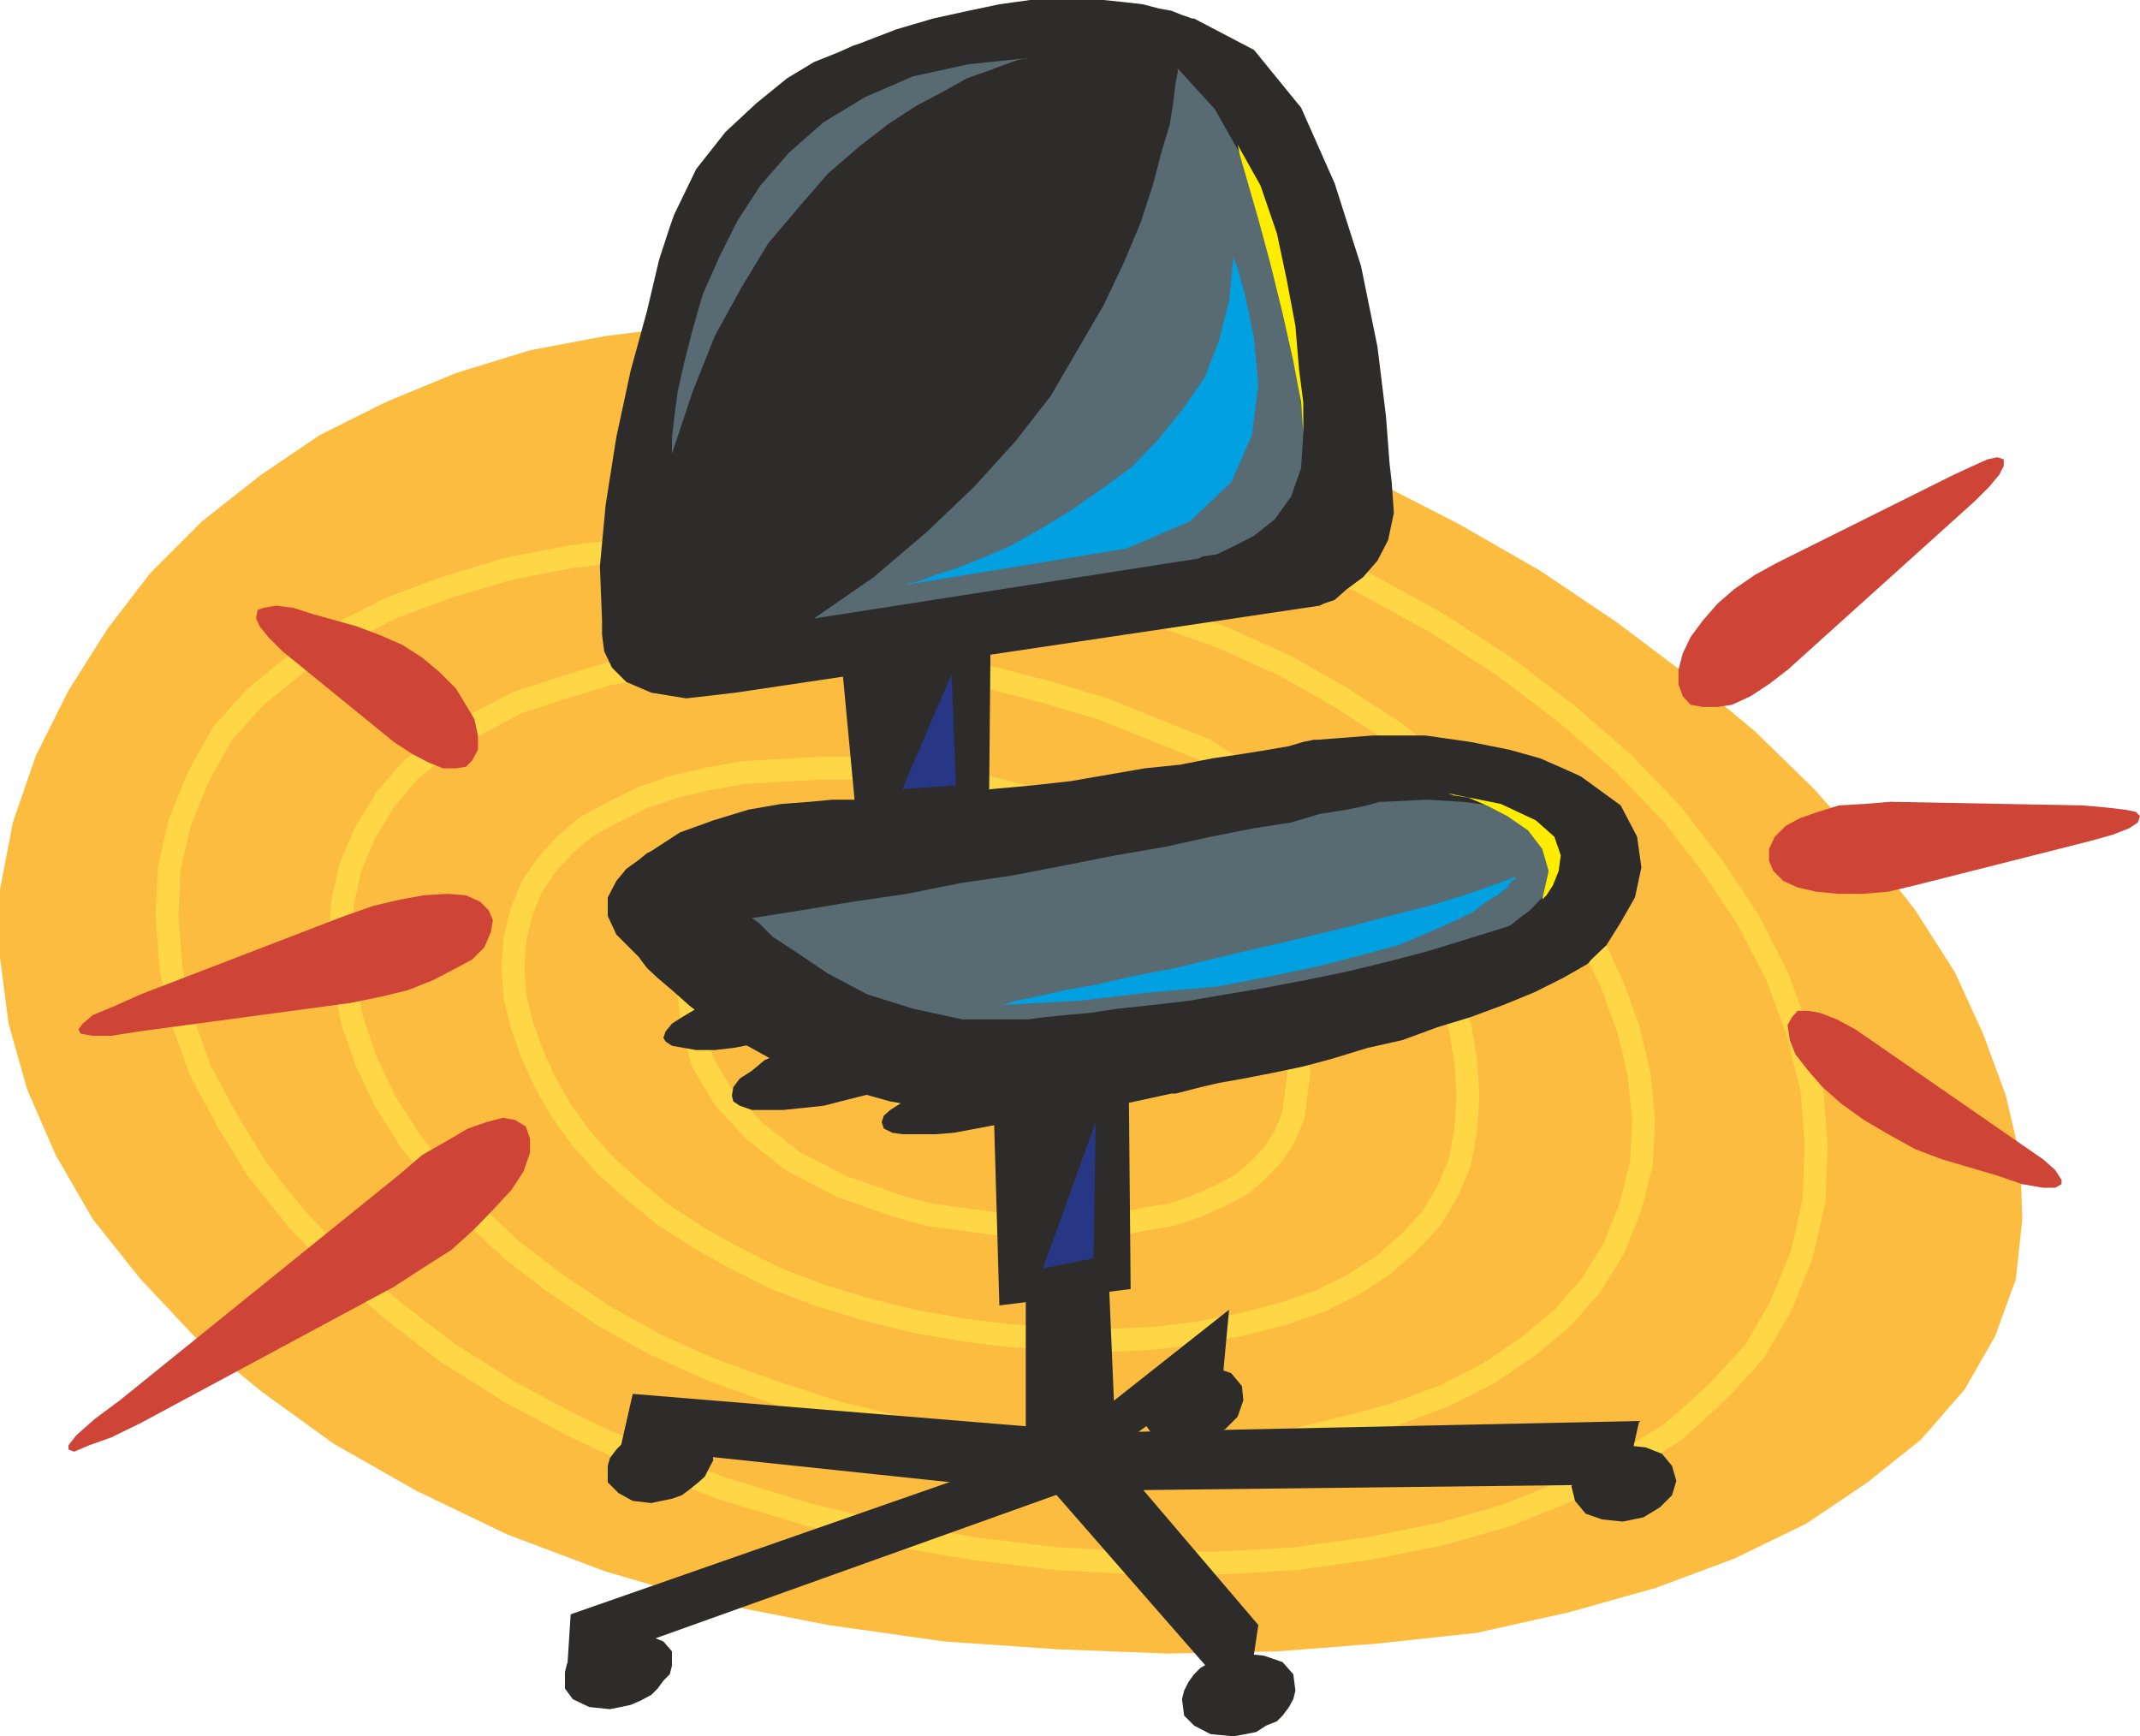
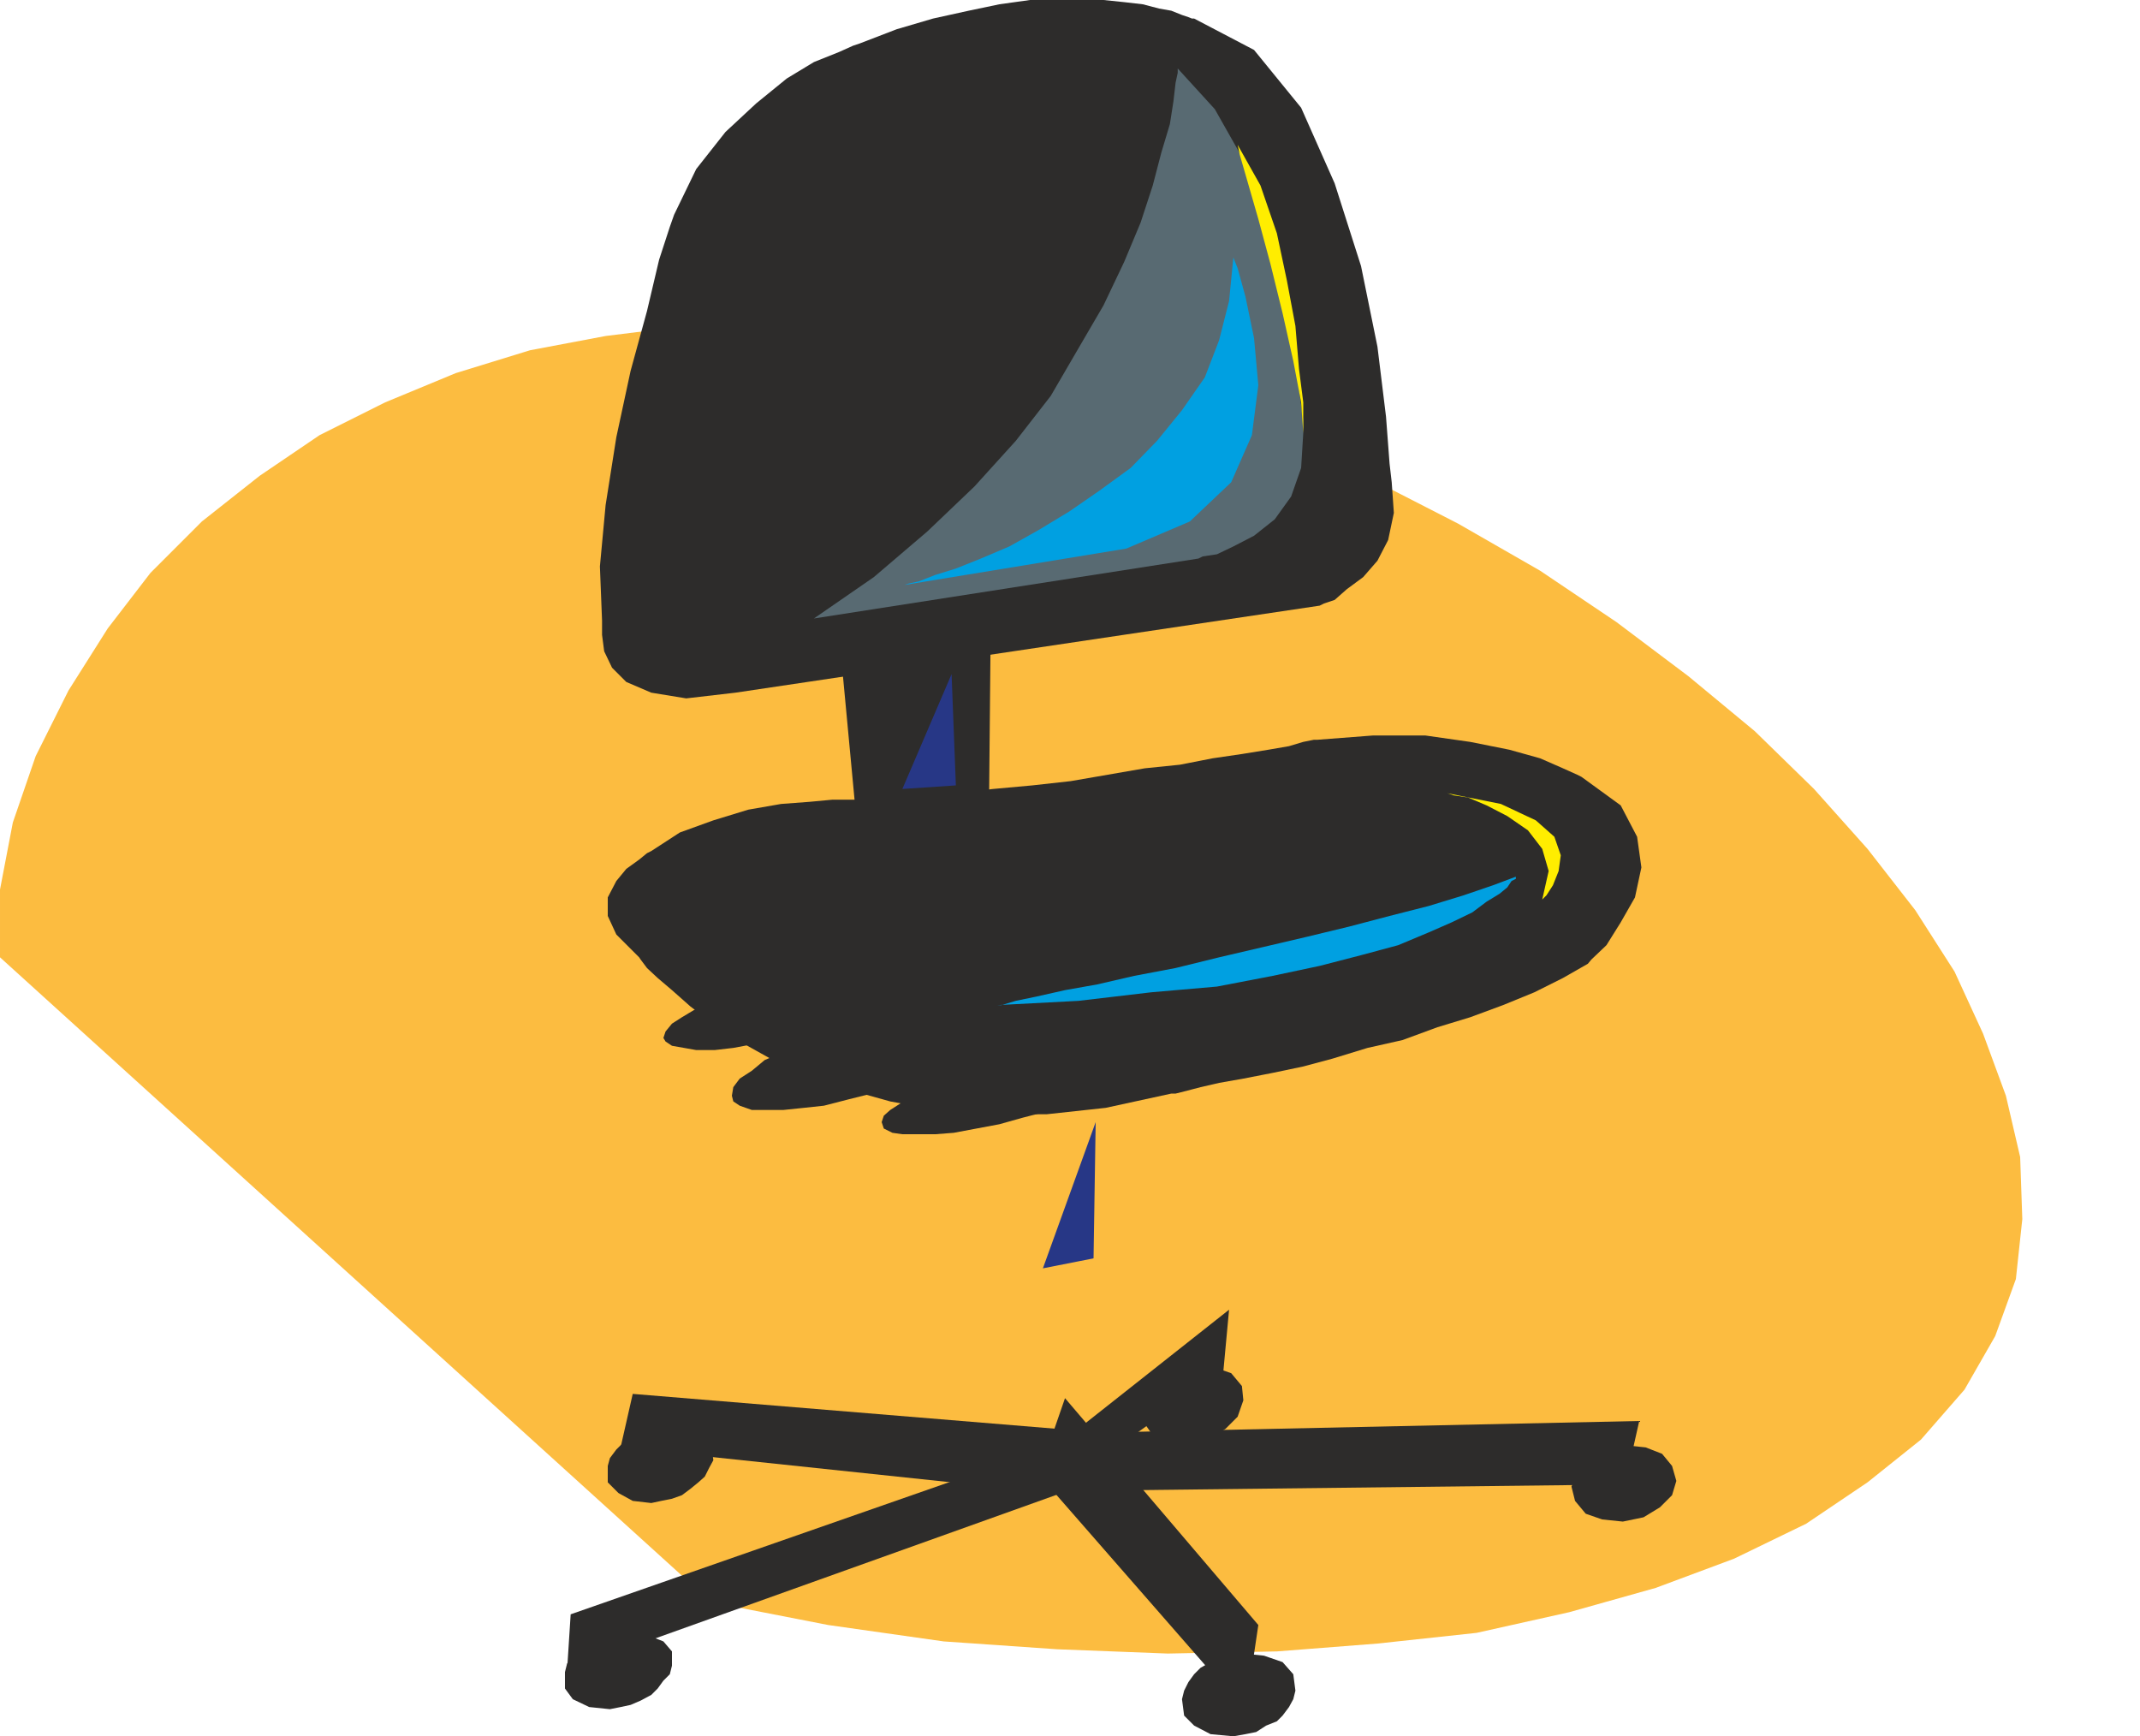
<svg xmlns="http://www.w3.org/2000/svg" width="288" height="233.664" viewBox="0 0 216 175.248">
-   <path d="m261.422 495.033 11.808 2.304 11.664 1.656 11.448.792 11.16.432 11.016-.216 10.152-.792 10.008-1.08 9.36-2.088 8.712-2.448 7.92-2.952 7.272-3.528 6.192-4.176 5.4-4.32 4.392-5.04 3.096-5.4 2.088-5.76.648-6.048-.216-6.264-1.44-6.192-2.304-6.264-2.88-6.264-3.96-6.192-4.824-6.192-5.4-6.048-5.976-5.832-6.696-5.544-7.272-5.472-7.704-5.184-8.28-4.752-8.568-4.392-8.712-3.96-9.36-3.528-8.712-3.096-8.64-2.304-8.568-1.656-8.712-1.008-8.352-.432-8.28.432-8.136 1.008-7.632 1.44-7.488 2.304-7.128 2.952-6.624 3.312-6.048 4.104-5.832 4.608-5.184 5.184-4.32 5.616-3.96 6.264-3.312 6.624-2.304 6.696-1.296 6.768v6.84l.864 6.696 1.872 6.624 2.88 6.624 3.744 6.48 4.824 6.048 5.616 5.976 6.624 5.4 7.272 5.256 8.352 4.752 9.144 4.392 9.936 3.744z" style="fill:#fcbc40" transform="translate(-189.638 -333.32)" />
-   <path d="m286.334 434.337-1.008-.216-1.296-.432-1.44-.432-1.44-.216h-1.44l-1.296.216-.792.432-.648.864-.216 1.224-.216 1.224.216 1.44.432 1.512.864 1.44 1.008 1.44 1.872 1.08 2.304.792 2.88.648 2.952.432 3.096.144h2.88l2.664-.36 2.304-.864 1.872-1.44 1.008-1.872.432-2.304-.216-2.304-.648-2.448-1.224-2.736-1.872-2.304-2.592-2.016-3.384-1.872-3.96-1.512-4.536-1.008-4.752-.648h-4.608l-4.392.216-4.104 1.08-3.384 1.44-2.448 2.088-1.44 2.88-.648 3.312.432 3.528 1.008 3.744 2.088 3.528 3.096 3.384 3.96 3.096 4.824 2.52 5.76 2.016 3.168.864 3.312.432 3.096.432 3.312.36h6.192l2.88-.216 2.952-.576 2.664-.432 2.52-.864 2.304-1.008 2.304-1.224 1.656-1.44 1.44-1.512 1.224-1.872.864-2.088.576-4.32-.576-4.824-1.656-4.536-2.952-4.824-4.104-4.104-5.256-3.888-6.192-3.312-7.416-2.52-3.96-1.008-4.176-.648-4.176-.648-3.888-.432h-4.176l-3.744.216-3.744.216-3.744.648-3.312.792-3.168 1.08-2.88 1.44-2.736 1.44-2.232 1.872-1.872 2.088-1.512 2.232-1.008 2.52-.648 2.664-.216 2.952.216 2.88.648 2.736 1.008 2.88 1.296 2.88 1.656 2.952 2.088 2.88 2.448 2.736 2.736 2.448 3.096 2.52 3.528 2.304 3.744 2.088 4.176 2.088 4.392 1.656 4.752 1.44 4.968 1.224 5.04.864 4.752.576 4.968.216 4.752.216 4.536-.216 4.608-.576 4.32-.864 3.96-1.008 3.744-1.296 3.384-1.656 2.88-1.872 2.664-2.304 2.304-2.448 1.656-2.736 1.296-3.096.576-3.312.216-3.312-.216-3.384-.576-3.528-1.296-3.312-1.656-3.528-2.088-3.312-2.448-3.312-2.952-3.312-3.312-2.88-3.528-2.88-4.176-2.736-4.32-2.736-5.04-2.016-5.184-2.088-5.544-1.656-5.832-1.512-5.832-1.008-5.76-.648-5.616-.36h-5.616l-5.616.144-5.184.648-5.04.864-4.752 1.44-4.392 1.44-3.96 2.088-3.744 2.304-3.096 2.448-2.52 2.952-2.016 3.312-1.512 3.528-.792 3.672-.216 3.96.432 3.96.792 3.96 1.44 4.104 1.872 3.96 2.52 3.96 2.952 3.744 3.528 3.744 3.744 3.528 4.32 3.312 5.04 3.384 5.184 2.88 5.616 2.52 6.192 2.232 6.48 2.088 6.624 1.656 6.84 1.08 6.696.792 6.552.432h6.48l6.192-.432 6.048-.576 5.4-1.296 5.4-1.44 5.04-1.872 4.536-2.304 3.96-2.664 3.528-2.952 2.88-3.312 2.304-3.744 1.656-4.176 1.08-4.32.216-4.392-.432-4.536-1.08-4.608-1.656-4.536-2.088-4.392-2.88-4.608-3.312-4.248-3.96-4.176-4.608-3.96-4.968-3.96-5.4-3.528-5.832-3.312-6.408-2.88-7.056-2.52-7.344-2.304-7.344-1.872-7.704-1.224-7.488-1.008-7.488-.432h-7.272l-7.056.432-6.696.792-6.408 1.224-6.264 1.872-5.616 2.088-4.968 2.52-4.608 3.096-4.104 3.312-3.384 3.744-2.448 4.392-1.872 4.608-1.08 4.68-.216 4.968.432 5.184 1.08 5.04 1.872 5.184 2.664 4.968 3.096 5.04 3.96 4.968 4.392 4.536 5.184 4.608 5.616 4.32 6.264 3.96 6.624 3.528 7.272 3.384 7.704 2.88 8.28 2.52 8.568 2.088 8.496 1.44 8.352 1.008 8.208.432h8.136l7.704-.432 7.272-1.008 7.272-1.44 6.624-1.872 6.264-2.52 5.616-2.736 5.184-3.312 4.392-3.96 3.744-4.104 2.664-4.608 2.088-5.184 1.224-5.4.216-5.616-.432-5.616-1.44-5.832-2.088-5.616-2.88-5.616-3.528-5.328-4.176-5.4-4.968-5.184-5.832-5.04-6.264-4.752-6.84-4.392-7.488-4.104-7.704-3.528-8.496-3.384-9.144-2.664" style="fill:none;stroke:#ffd746;stroke-width:2.304;stroke-miterlimit:10.433" transform="translate(-189.638 -333.32)" />
+   <path d="m261.422 495.033 11.808 2.304 11.664 1.656 11.448.792 11.16.432 11.016-.216 10.152-.792 10.008-1.08 9.36-2.088 8.712-2.448 7.92-2.952 7.272-3.528 6.192-4.176 5.4-4.32 4.392-5.04 3.096-5.4 2.088-5.76.648-6.048-.216-6.264-1.44-6.192-2.304-6.264-2.88-6.264-3.96-6.192-4.824-6.192-5.4-6.048-5.976-5.832-6.696-5.544-7.272-5.472-7.704-5.184-8.28-4.752-8.568-4.392-8.712-3.96-9.36-3.528-8.712-3.096-8.64-2.304-8.568-1.656-8.712-1.008-8.352-.432-8.28.432-8.136 1.008-7.632 1.44-7.488 2.304-7.128 2.952-6.624 3.312-6.048 4.104-5.832 4.608-5.184 5.184-4.32 5.616-3.96 6.264-3.312 6.624-2.304 6.696-1.296 6.768v6.84z" style="fill:#fcbc40" transform="translate(-189.638 -333.32)" />
  <path d="m276.398 337.713-.648.216-1.44.648-2.52 1.008-2.736 1.656-3.096 2.52-3.096 2.88-2.952 3.744-2.232 4.608-.432 1.224-1.08 3.312-1.224 5.184-1.656 6.048-1.44 6.696-1.08 6.84-.576 6.192.216 5.472v1.44l.216 1.656.792 1.656 1.44 1.44 2.52 1.08 3.528.576 4.968-.576 58.968-8.784.432-.216 1.08-.36 1.224-1.08 1.656-1.224 1.44-1.656 1.08-2.088.576-2.736-.216-3.096-.216-1.872-.36-4.752-.864-7.056-1.656-8.136-2.664-8.352-3.384-7.632-4.752-5.832-6.048-3.168h-.216l-.36-.144-.648-.216-1.08-.432-1.224-.216-1.656-.432-1.872-.216-2.088-.216h-7.416l-3.096.432-3.096.648-3.6.792-3.672 1.08z" style="fill:#2d2c2b" transform="translate(-189.638 -333.32)" />
  <path d="m274.31 397.185 15.336-1.872-.216 22.896-13.032 1.224z" style="fill:#2d2c2b" transform="translate(-189.638 -333.32)" />
  <path d="m271.79 395.745 38.808-6.048.432-.216 1.44-.216 1.656-.792 2.088-1.08 2.088-1.656 1.656-2.304 1.008-2.88.216-3.528v-1.296l-.432-3.096-.576-4.752-1.08-5.832-1.656-6.264-2.088-5.976-3.096-5.472-3.744-4.104v.432l-.216 1.008-.216 1.872-.36 2.304-.864 2.88-.864 3.312-1.224 3.744-1.656 3.96-2.088 4.392-2.52 4.32-2.808 4.824-3.528 4.536-4.176 4.608-4.752 4.536-5.4 4.608z" style="fill:#586a72" transform="translate(-189.638 -333.32)" />
  <path d="M322.622 407.985h-.36l-1.08.216-1.44.432-2.088.36-2.664.432-2.952.432-3.312.648-3.528.36-3.744.648-3.744.648-3.888.432-3.96.36-3.744.432-3.744.432-3.312.216h-5.4l-2.304.216-2.88.216-3.312.576-3.528 1.08-3.384 1.224-2.88 1.872-.432.216-.792.648-1.296.936-1.008 1.224-.864 1.656v1.872l.864 1.872 2.304 2.304.144.216.648.864 1.08 1.008 1.44 1.224 1.872 1.656 2.304 1.728 2.664 1.8 3.096 1.728 3.528 1.656 4.176 1.44 4.392 1.224 4.752.864 5.184.432h5.832l5.976-.648 6.624-1.44h.432l.864-.216 1.656-.432 1.872-.432 2.448-.432 2.952-.576 3.096-.648 2.952-.792 3.528-1.08 3.528-.792 3.528-1.296 3.312-1.008 3.312-1.224 3.168-1.296 2.88-1.44 2.52-1.44.36-.432 1.512-1.44 1.44-2.304 1.44-2.52.648-3.024-.432-3.096-1.656-3.168-3.96-2.88-.432-.216-1.44-.648-2.304-1.008-3.096-.864-3.96-.792-4.536-.648h-5.256z" style="fill:#2d2c2b" transform="translate(-189.638 -333.32)" />
  <path d="m268.262 438.297 2.304-.648 2.088-.648 1.872-.576 1.656-.864 1.44-.648 1.008-.792.648-.648.216-.576-.216-.432-.864-.432-1.008-.216-1.44-.216h-1.656l-2.088.216-2.088.432-2.304.432-2.304.576-2.016.432-1.872.864-1.728.576-1.44.864-1.008.648-.648.792-.216.648.216.36.648.432 1.224.216 1.224.216h1.872l1.872-.216 2.304-.432zm22.248 8.496 2.304-.648 2.232-.576 1.872-.648 1.584-.864 1.296-.576 1.008-.864.648-.576v-.648l-.216-.432-.864-.432-1.008-.216h-3.024l-2.088.216-2.088.216-2.304.432-2.304.648-2.016.576-2.088.648-1.656.864-1.296.792-1.008.648-.648.576-.216.648.216.648.864.432 1.008.144h3.312l1.872-.144 2.304-.432z" style="fill:#2d2c2b" transform="translate(-189.638 -333.32)" />
-   <path d="m289.862 442.617 13.68-3.096.216 23.904-13.248 1.656z" style="fill:#2d2c2b" transform="translate(-189.638 -333.32)" />
-   <path d="m293.174 462.417 8.28-2.304.792 18.72-9.072 1.44z" style="fill:#2d2c2b" transform="translate(-189.638 -333.32)" />
-   <path d="M257.462 379.113v-1.656l.216-1.872.36-2.736.648-2.88.864-3.384 1.008-3.528 1.656-3.744 1.872-3.744 2.304-3.528 2.88-3.312 3.528-3.096 4.176-2.52 4.824-2.088 5.616-1.224 6.192-.648h-.216l-1.008.216-1.224.432-1.728.648-2.232.792-2.304 1.296-2.736 1.44-2.88 1.872-2.88 2.232-3.168 2.736-2.88 3.312-3.168 3.744-2.664 4.392-2.736 4.968-2.232 5.616zm8.064 46.872.648.432 1.44 1.44 2.52 1.656 3.096 2.088 3.96 2.088 4.608 1.44 4.968 1.08h6.624l1.656-.216 2.088-.216 2.448-.216 2.88-.432 3.384-.36 3.744-.432 3.744-.648 3.888-.648 4.176-.792 4.176-.864 4.176-1.008 4.104-1.08 3.96-1.224 3.96-1.224.432-.216.792-.648 1.08-.792 1.224-1.296 1.08-1.44.36-1.584v-1.656l-1.008-1.872-.216-.216-.648-.432-1.008-.576-1.656-.864-2.088-.648-2.88-.36-3.6-.216-4.32.216h-.432l-1.224.36-2.088.432-2.736.432-2.88.864-3.744.576-4.392.864-4.536 1.008-5.04.864-5.112 1.008-5.184 1.008-5.4.792-5.4 1.08-5.4.792-5.184.864z" style="fill:#586a72" transform="translate(-189.638 -333.32)" />
  <path d="m286.118 412.593-5.4.36 4.968-11.592z" style="fill:#273786" transform="translate(-189.638 -333.32)" />
  <path d="m255.374 485.025 1.008-.216 1.08-.216 1.008-.36.864-.648.792-.648.648-.576.432-.864.432-.792-.216-1.656-.864-1.296-1.44-.576-1.872-.216-1.08.216-1.008.144-1.008.432-.864.648-.864.648-.576.576-.648.864-.216.792v1.656l1.08 1.08 1.44.792z" style="fill:#2d2c2b" transform="translate(-189.638 -333.32)" />
  <path d="m298.934 477.753-45.432-3.744-1.224 5.4 43.632 4.608z" style="fill:#2d2c2b" transform="translate(-189.638 -333.32)" />
  <path d="m297.926 477.969 15.768-12.456-.576 6.192-17.208 12.312z" style="fill:#2d2c2b" transform="translate(-189.638 -333.32)" />
  <path d="m309.374 479.049 2.088-.432 1.872-1.08 1.224-1.224.576-1.656-.144-1.44-1.08-1.296-1.656-.576-1.872-.216-2.088.432-1.656.792-1.224 1.44-.648 1.512.216 1.44.864 1.224 1.656.864z" style="fill:#2d2c2b" transform="translate(-189.638 -333.32)" />
  <path d="m297.926 477.969 57.168-1.224-1.44 6.408-56.088.648z" style="fill:#2d2c2b" transform="translate(-189.638 -333.32)" />
  <path d="m353.438 486.897 2.088-.432 1.656-1.008 1.224-1.224.432-1.44-.432-1.512-1.008-1.224-1.656-.648-2.088-.216-2.088.432-1.656 1.08-1.08 1.224-.576 1.44.36 1.44 1.08 1.296 1.656.576zm-58.968-4.752 20.88 23.904 1.296-8.712-19.512-22.896z" style="fill:#2d2c2b" transform="translate(-189.638 -333.32)" />
  <path d="m314.126 508.569 1.224-.216 1.08-.216 1.008-.648 1.08-.432.576-.576.648-.864.432-.792.216-.864-.216-1.656-1.08-1.224-1.872-.648-2.088-.216-1.224.216-1.008.216-1.08.432-1.008.576-.648.648-.576.792-.432.864-.216.864.216 1.656 1.008 1.008 1.656.864zm-18-29.376-48.888 17.064-.36 5.616 52.92-18.936z" style="fill:#2d2c2b" transform="translate(-189.638 -333.32)" />
  <path d="m251.198 505.833 1.08-.216 1.008-.216 1.008-.432 1.08-.576.648-.648.576-.792.648-.648.216-.864V500l-.864-1.008-1.656-.648-2.088-.216-1.008.216-1.08.216-1.008.432-.864.216-.792.576-.648.648-.576.792-.216.864v1.656l.792 1.08 1.656.792z" style="fill:#2d2c2b" transform="translate(-189.638 -333.32)" />
  <path d="m294.902 461.337 5.112-1.008.216-13.752z" style="fill:#273786" transform="translate(-189.638 -333.32)" />
  <path d="m275.318 444.273 2.304-.576 2.088-.864 2.088-.792 1.656-.864 1.224-1.008 1.008-.864.648-.864.216-.792-.216-.648-.648-.36-1.008-.432h-3.096l-2.088.216-2.088.216-2.304.576-2.304.648-2.232.792-1.872.864-1.872.792-1.296 1.08-1.224.792-.648.864-.144.864.144.576.648.432 1.224.432h3.168l2.088-.216 2.016-.216z" style="fill:#2d2c2b" transform="translate(-189.638 -333.32)" />
  <path d="M342.638 421.809v.216l-.432.216-.432.648-.792.648-1.296.792-1.44 1.08-2.088 1.008-2.304 1.008-3.096 1.296-3.744 1.008-4.176 1.08-4.752 1.008-5.616 1.08-6.624.576-7.344.864-8.208.432h.432l1.44-.432 2.088-.432 2.88-.648 3.24-.576 3.744-.864 4.176-.792 4.392-1.08 4.32-1.008 4.608-1.08 4.176-1.008 4.104-1.08 3.96-1.008 3.528-1.08 2.952-1.008zm-28.512-62.496.432 1.08.792 2.88.864 4.176.432 4.752-.648 5.04-2.088 4.752-4.176 3.96-6.408 2.736-22.392 3.672.432-.144 1.008-.216 1.656-.648 2.088-.648 2.52-1.008 2.88-1.224 2.952-1.656 3.096-1.872 3.024-2.088 3.168-2.304 2.664-2.736 2.52-3.096 2.304-3.312 1.44-3.744 1.008-3.96z" style="fill:#00a0e1" transform="translate(-189.638 -333.32)" />
-   <path d="m370.07 400.929-1.872 1.44-1.872 1.224-1.872.864-1.44.216h-1.512l-1.224-.216-.792-.864-.432-1.224v-1.44l.432-1.656.792-1.656 1.224-1.656 1.512-1.728 1.656-1.44 2.088-1.44 2.232-1.224 17.928-8.928 1.872-.864 1.44-.648 1.008-.216.648.216v.648l-.432.864-1.008 1.224-1.44 1.44zm10.368 13.32-2.664.216-2.52.144-2.088.648-1.872.648-1.44.792-1.08 1.08-.576 1.224v1.224l.432 1.008 1.008 1.008 1.44.648 1.872.432 2.304.216h2.304l2.664-.216 2.736-.648 17.64-4.464 2.304-.648 1.656-.648.864-.576.216-.648-.432-.432-1.08-.216-1.872-.216-2.448-.216zm-1.44 24.408-2.088-1.44-1.872-1.008-1.656-.648-1.224-.216h-1.08l-.576.648-.432.792.216 1.512.576 1.44 1.296 1.656 1.44 1.656 1.872 1.656 2.304 1.656 2.448 1.44 2.736 1.512 2.664 1.008 5.616 1.656 2.52.864 2.088.36h1.224l.648-.36v-.432l-.648-1.008-1.224-1.08-2.088-1.44zm-149.184 13.32 2.448-2.088 2.52-1.44 2.088-1.224 1.872-.648 1.656-.432 1.224.216 1.08.648.432 1.224v1.44l-.648 1.872-1.224 1.872-1.728 1.872-2.016 2.088-2.304 2.088-2.952 1.872-2.88 1.872-25.56 13.752-2.952 1.44-2.232.792-1.512.648-.576-.216v-.432l.792-1.008 1.872-1.656 2.52-1.872zm-4.824-17.424 3.168-.648 2.664-.648 2.52-1.008 2.088-1.08 1.872-1.008 1.224-1.224.648-1.512.216-1.224-.432-1.008-.864-.864-1.44-.648-1.872-.144-2.304.144-2.448.432-2.736.648-2.88 1.008-20.592 7.92-2.736 1.224-2.088.864-1.008.864-.432.576.216.432 1.224.216h1.872l2.736-.432zm4.392-26.353 1.872 1.225 1.656.864 1.44.576h1.296l1.008-.144.648-.648.576-1.08v-1.44l-.36-1.656-.864-1.44-1.008-1.656-1.656-1.656-1.728-1.44-2.016-1.296-2.304-1.008-2.304-.864-4.392-1.224-2.016-.648-1.728-.216-1.224.216-.648.216-.144.864.36.792.864 1.08 1.44 1.44z" style="fill:#ce4436" transform="translate(-189.638 -333.32)" />
  <path d="m314.558 347.937.216 1.008.792 2.736 1.08 3.744 1.224 4.536 1.224 4.968 1.08 4.824.792 4.176.216 3.096v-3.096l-.432-3.384-.36-4.32-.864-4.608-1.008-4.752-1.656-4.824zm21.168 65.448.648.216 1.44.216 1.872.792 2.088 1.08 2.088 1.44 1.44 1.872.648 2.232-.648 2.88.432-.432.648-1.008.576-1.44.216-1.584-.648-1.872-1.872-1.656-3.528-1.656z" style="fill:#ffed00" transform="translate(-189.638 -333.32)" />
</svg>